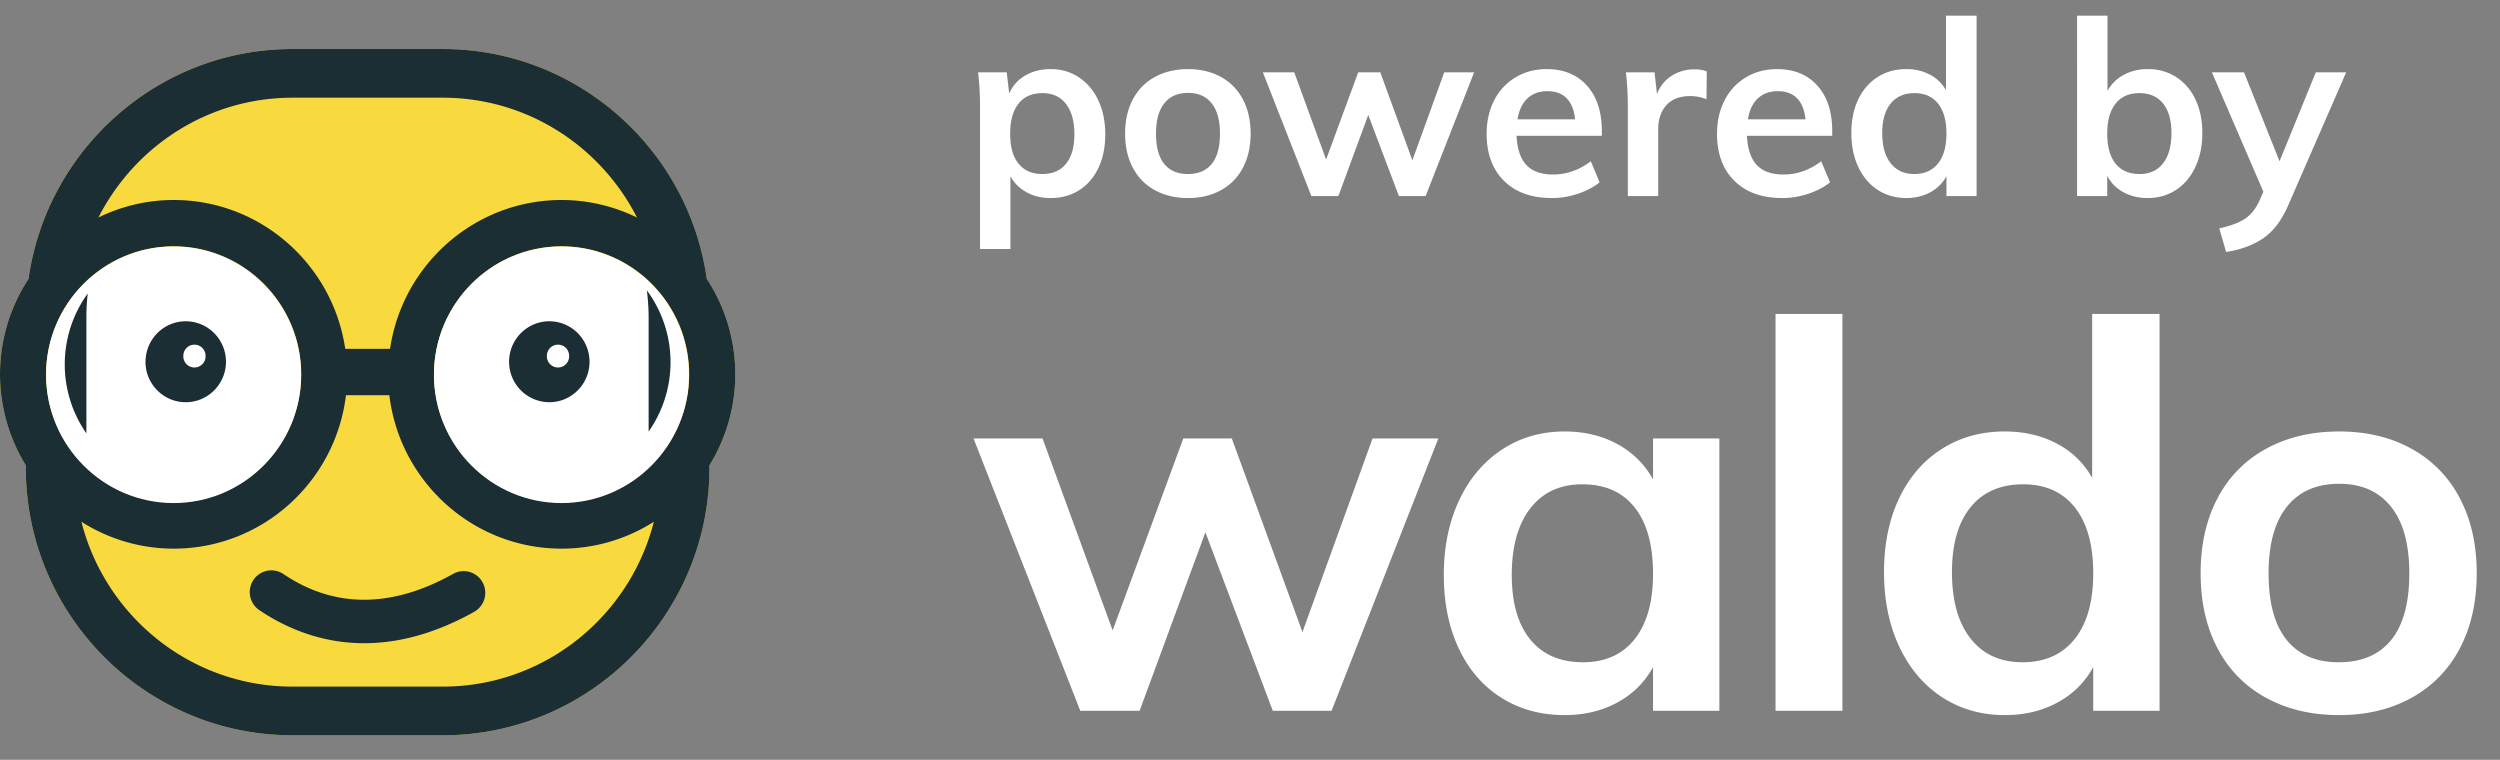
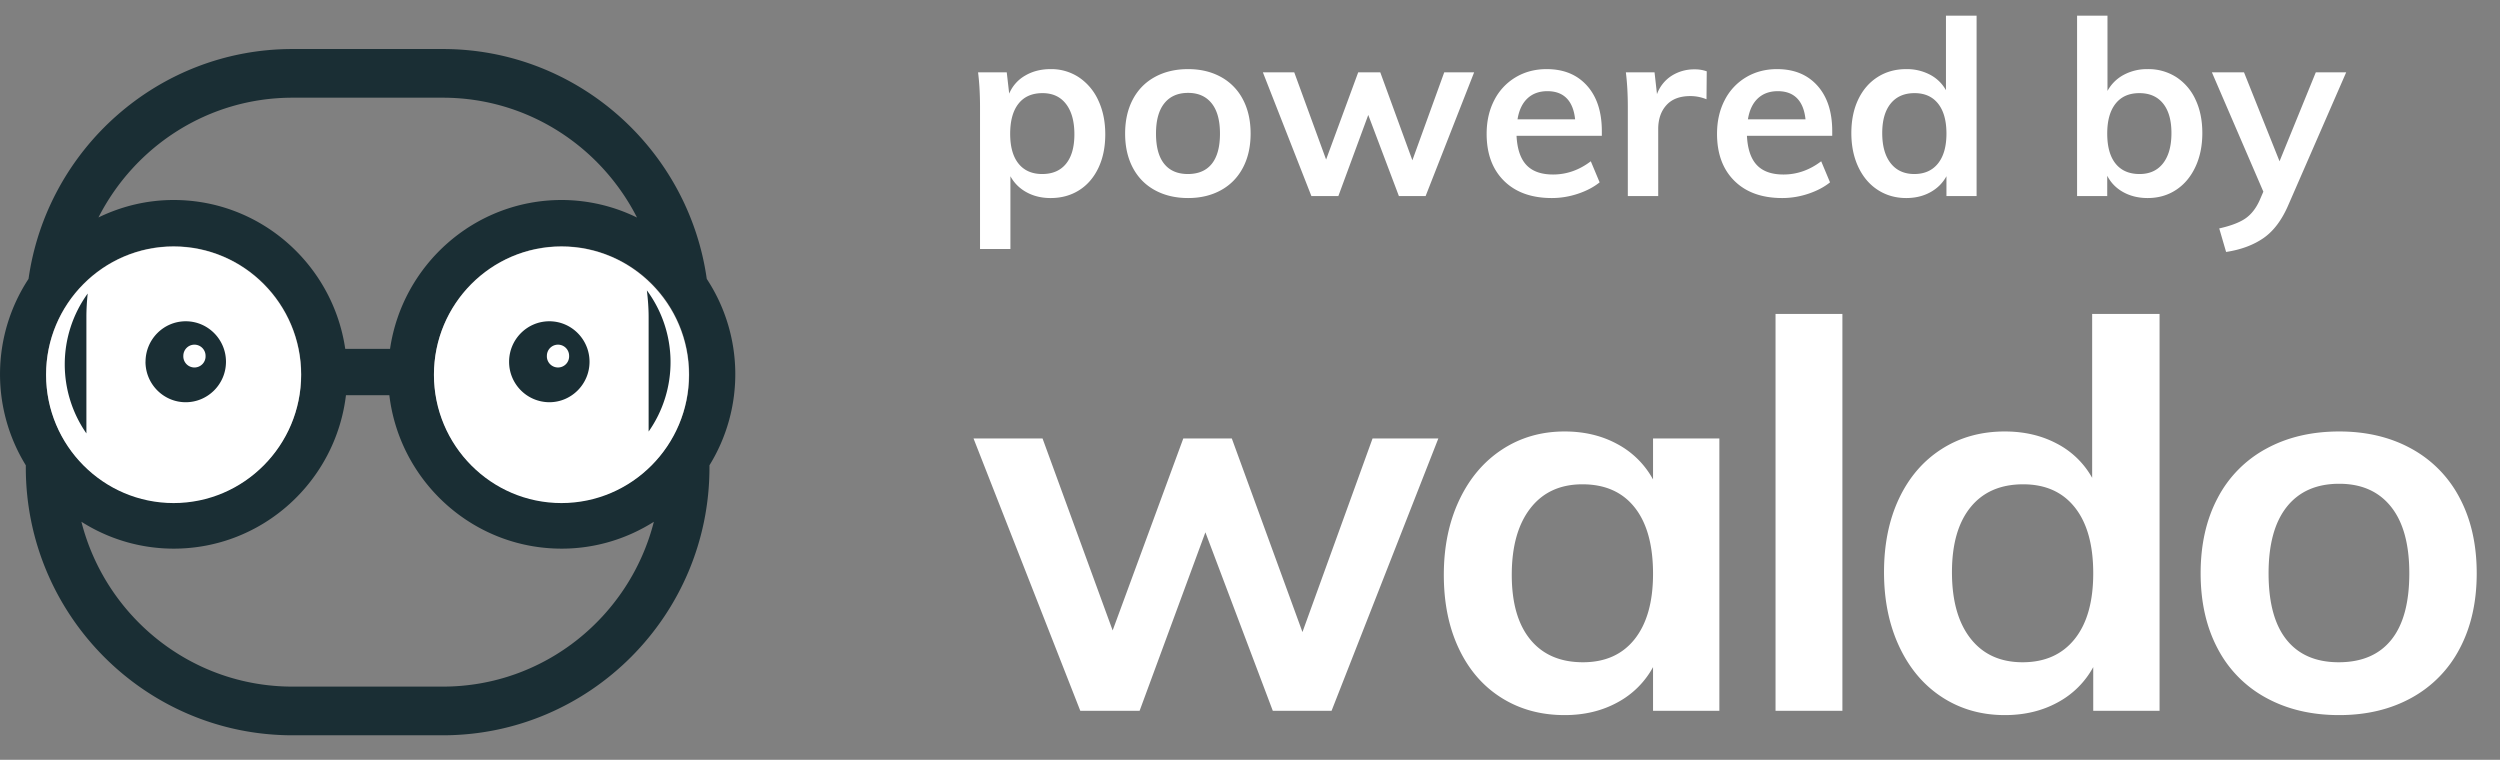
<svg xmlns="http://www.w3.org/2000/svg" width="102" height="31">
  <rect width="100%" height="100%" fill="#808080" stroke="none" />
  <g fill="none" fill-rule="evenodd">
-     <path d="M11.934 2c-5.477 0-10.02 4.085-10.77 9.378a7.086 7.086 0 0 0-.111 7.606v.093C1.053 25.1 5.934 30 11.934 30h6.132c6 0 10.88-4.9 10.88-10.923v-.093a7.078 7.078 0 0 0-.11-7.605C28.087 6.085 23.544 2 18.067 2h-6.132z" fill="#F8DA3F" />
    <path d="M11.934 2c-5.477 0-10.02 4.085-10.77 9.378a7.086 7.086 0 0 0-.111 7.606v.093C1.053 25.1 5.934 30 11.934 30h6.132c6 0 10.88-4.9 10.88-10.923v-.093a7.078 7.078 0 0 0-.11-7.605C28.087 6.085 23.544 2 18.067 2h-6.132zm0 1.986h6.132c3.456 0 6.45 1.992 7.924 4.89a7.008 7.008 0 0 0-3.075-.716c-3.555 0-6.498 2.645-7.001 6.074h-1.828c-.503-3.43-3.446-6.074-7-6.074-1.1 0-2.139.26-3.069.712 1.474-2.894 4.463-4.886 7.917-4.886zm5.776 11.287c0-2.88 2.335-5.224 5.205-5.224 2.869 0 5.204 2.344 5.204 5.224 0 2.88-2.335 5.224-5.204 5.224-2.87 0-5.205-2.344-5.205-5.224zm-15.829 0c0-2.88 2.335-5.224 5.204-5.224 2.87 0 5.205 2.344 5.205 5.224 0 2.88-2.335 5.224-5.205 5.224-2.869 0-5.204-2.344-5.204-5.224zm12.234.85h1.77c.42 3.522 3.41 6.262 7.03 6.262 1.383 0 2.67-.406 3.762-1.096-.983 3.86-4.464 6.725-8.611 6.725h-6.132c-4.148 0-7.632-2.866-8.613-6.727a7.016 7.016 0 0 0 3.764 1.098c3.62 0 6.61-2.74 7.03-6.262z" fill="#1A2E34" />
-     <path d="M10.34 23.663a.89.89 0 0 0 .24 1.23c1.057.712 2.5 1.35 4.28 1.35 1.318 0 2.82-.35 4.486-1.28a.89.89 0 0 0 .342-1.206.878.878 0 0 0-1.198-.344c-2.518 1.407-4.849 1.41-6.928.007a.878.878 0 0 0-1.222.243z" fill="#1A2E34" />
    <path d="M1.88 15.291c0 2.886 2.335 5.234 5.203 5.234 2.868 0 5.202-2.348 5.202-5.234 0-2.885-2.334-5.233-5.202-5.233S1.88 12.406 1.88 15.291z" fill="#FFF" />
    <path d="M2.642 14.865a4.93 4.93 0 0 0 .883 2.818v-4.746c0-.325.02-.645.053-.961a4.924 4.924 0 0 0-.936 2.89zM5.936 14.76c0 .91.736 1.651 1.641 1.651S9.22 15.67 9.22 14.76c0-.911-.737-1.652-1.642-1.652-.905 0-1.64.741-1.64 1.652zm1.544-.242c0-.252.203-.456.453-.456s.454.204.454.456a.454.454 0 1 1-.907 0z" fill="#1A2E34" />
    <g>
      <path d="M17.704 15.291c0 2.886 2.334 5.234 5.203 5.234 2.868 0 5.202-2.348 5.202-5.234 0-2.885-2.334-5.233-5.202-5.233-2.87 0-5.203 2.348-5.203 5.233z" fill="#FFF" />
      <path d="M26.464 12.937v4.67a4.926 4.926 0 0 0-.072-5.76c.043.359.072.72.072 1.09zM22.412 13.108c.905 0 1.641.741 1.641 1.652 0 .91-.736 1.651-1.64 1.651a1.648 1.648 0 0 1-1.642-1.651c0-.911.736-1.652 1.641-1.652zm.354.954a.454.454 0 0 0-.453.456.454.454 0 1 0 .907 0 .454.454 0 0 0-.454-.456z" fill="#1A2E34" />
    </g>
    <path d="m46.496 29 2.684-7.282L51.93 29h2.398l4.356-11.11H56l-2.86 7.898-2.882-7.898h-1.98l-2.882 7.832-2.86-7.832H39.72L44.076 29h2.42zm17.34.176c.807 0 1.525-.172 2.156-.517a3.569 3.569 0 0 0 1.452-1.441V29h2.706V17.89h-2.706v1.672a3.569 3.569 0 0 0-1.452-1.441c-.63-.345-1.35-.517-2.156-.517-.953 0-1.804.246-2.552.737s-1.331 1.18-1.749 2.068c-.418.887-.627 1.903-.627 3.047 0 1.144.205 2.149.616 3.014.41.865.99 1.533 1.738 2.002.748.47 1.606.704 2.574.704zm.748-2.156c-.924 0-1.639-.308-2.145-.924-.506-.616-.759-1.496-.759-2.64 0-1.159.253-2.064.759-2.717s1.214-.979 2.123-.979c.924 0 1.635.315 2.134.946.499.63.748 1.533.748 2.706 0 1.144-.25 2.031-.748 2.662-.499.63-1.203.946-2.112.946zM75.17 29V12.808h-2.728V29h2.728zm6.626.176c.807 0 1.525-.172 2.156-.517a3.569 3.569 0 0 0 1.452-1.441V29h2.706V12.808h-2.75v6.688a3.483 3.483 0 0 0-1.441-1.397c-.623-.33-1.331-.495-2.123-.495-.968 0-1.826.238-2.574.715-.748.477-1.327 1.148-1.738 2.013-.41.865-.616 1.87-.616 3.014 0 1.144.209 2.16.627 3.047.418.887 1.001 1.573 1.749 2.057.748.484 1.599.726 2.552.726zm.726-2.156c-.91 0-1.617-.323-2.123-.968-.506-.645-.759-1.547-.759-2.706 0-1.144.253-2.028.759-2.651.506-.623 1.221-.935 2.145-.935.91 0 1.613.315 2.112.946.499.63.748 1.525.748 2.684 0 1.159-.253 2.053-.759 2.684-.506.63-1.214.946-2.123.946zm12.918 2.156c1.115 0 2.097-.235 2.948-.704a4.826 4.826 0 0 0 1.969-2.013c.462-.873.693-1.896.693-3.069s-.231-2.196-.693-3.069a4.826 4.826 0 0 0-1.969-2.013c-.85-.47-1.833-.704-2.948-.704-1.13 0-2.123.235-2.981.704a4.808 4.808 0 0 0-1.98 2.013c-.462.873-.693 1.896-.693 3.069s.231 2.196.693 3.069a4.808 4.808 0 0 0 1.98 2.013c.858.47 1.852.704 2.981.704zm-.022-2.156c-.924 0-1.632-.304-2.123-.913-.491-.609-.737-1.514-.737-2.717 0-1.188.25-2.094.748-2.717.499-.623 1.21-.935 2.134-.935.91 0 1.613.312 2.112.935.499.623.748 1.529.748 2.717 0 1.203-.246 2.108-.737 2.717s-1.206.913-2.145.913zM41.225 10.16V7.19c.153.28.373.498.66.655.287.157.613.235.98.235.44 0 .828-.107 1.165-.32.337-.213.598-.517.785-.91.187-.393.28-.85.28-1.37 0-.52-.095-.982-.285-1.385a2.245 2.245 0 0 0-.79-.94 2.041 2.041 0 0 0-1.155-.335c-.393 0-.74.088-1.04.265a1.53 1.53 0 0 0-.65.735l-.1-.87h-1.17c.053.42.08.897.08 1.43v5.78h1.24zm1.3-3.06c-.42 0-.743-.142-.97-.425-.227-.283-.34-.688-.34-1.215 0-.533.113-.943.34-1.23.227-.287.553-.43.98-.43.413 0 .733.148.96.445.227.297.34.708.34 1.235 0 .52-.113.92-.34 1.2-.227.28-.55.42-.97.42zm5.95.98c.507 0 .953-.107 1.34-.32.387-.213.685-.518.895-.915.21-.397.315-.862.315-1.395s-.105-.998-.315-1.395a2.193 2.193 0 0 0-.895-.915c-.387-.213-.833-.32-1.34-.32-.513 0-.965.107-1.355.32-.39.213-.69.518-.9.915-.21.397-.315.862-.315 1.395s.105.998.315 1.395c.21.397.51.702.9.915.39.213.842.32 1.355.32zm-.01-.98c-.42 0-.742-.138-.965-.415-.223-.277-.335-.688-.335-1.235 0-.54.113-.952.34-1.235.227-.283.55-.425.97-.425.413 0 .733.142.96.425.227.283.34.695.34 1.235 0 .547-.112.958-.335 1.235-.223.277-.548.415-.975.415zm6.14.9 1.22-3.31L57.075 8h1.09l1.98-5.05h-1.22l-1.3 3.59-1.31-3.59h-.9l-1.31 3.56-1.3-3.56h-1.28L53.505 8h1.1zm8.71.08c.36 0 .715-.058 1.065-.175.35-.117.645-.272.885-.465l-.36-.86c-.473.36-.987.54-1.54.54-.48 0-.842-.128-1.085-.385s-.378-.655-.405-1.195h3.48v-.19c0-.787-.202-1.405-.605-1.855-.403-.45-.952-.675-1.645-.675-.473 0-.897.112-1.27.335a2.289 2.289 0 0 0-.87.935c-.207.4-.31.857-.31 1.37 0 .813.237 1.453.71 1.92.473.467 1.123.7 1.95.7zm.95-3.21h-2.35c.06-.373.195-.658.405-.855.21-.197.482-.295.815-.295.333 0 .595.097.785.29.19.193.305.48.345.86zM67.655 8V5.27c0-.407.112-.733.335-.98.223-.247.548-.37.975-.37.227 0 .447.043.66.13l.01-1.14a1.405 1.405 0 0 0-.5-.08 1.7 1.7 0 0 0-.93.26 1.5 1.5 0 0 0-.6.75l-.1-.89h-1.17c.053.42.08.897.08 1.43V8h1.24zm5.06.08c.36 0 .715-.058 1.065-.175.35-.117.645-.272.885-.465l-.36-.86c-.473.36-.987.54-1.54.54-.48 0-.842-.128-1.085-.385s-.378-.655-.405-1.195h3.48v-.19c0-.787-.202-1.405-.605-1.855-.403-.45-.952-.675-1.645-.675-.473 0-.897.112-1.27.335a2.289 2.289 0 0 0-.87.935c-.207.4-.31.857-.31 1.37 0 .813.237 1.453.71 1.92.473.467 1.123.7 1.95.7zm.95-3.21h-2.35c.06-.373.195-.658.405-.855.21-.197.482-.295.815-.295.333 0 .595.097.785.29.19.193.305.48.345.86zm4.11 3.21c.367 0 .693-.078.98-.235.287-.157.507-.375.66-.655V8h1.23V.64h-1.25v3.04a1.583 1.583 0 0 0-.655-.635 2.03 2.03 0 0 0-.965-.225c-.44 0-.83.108-1.17.325-.34.217-.603.522-.79.915-.187.393-.28.85-.28 1.37 0 .52.095.982.285 1.385.19.403.455.715.795.935.34.22.727.33 1.16.33zm.33-.98c-.413 0-.735-.147-.965-.44-.23-.293-.345-.703-.345-1.23 0-.52.115-.922.345-1.205.23-.283.555-.425.975-.425.413 0 .733.143.96.43.227.287.34.693.34 1.22s-.115.933-.345 1.22c-.23.287-.552.43-.965.43zm9.52.98c.433 0 .818-.11 1.155-.33.337-.22.6-.532.79-.935.19-.403.285-.865.285-1.385s-.093-.977-.28-1.37a2.159 2.159 0 0 0-.785-.915 2.105 2.105 0 0 0-1.165-.325 2.01 2.01 0 0 0-.98.235 1.622 1.622 0 0 0-.66.655V.64h-1.24V8h1.23v-.83c.147.287.365.51.655.67.29.16.622.24.995.24zm-.33-.98c-.427 0-.753-.142-.98-.425-.227-.283-.34-.692-.34-1.225 0-.527.113-.933.34-1.22.227-.287.55-.43.97-.43.42 0 .743.142.97.425.227.283.34.685.34 1.205 0 .527-.113.937-.34 1.23-.227.293-.547.44-.96.44zm3.53 3.18c.607-.093 1.117-.283 1.53-.57.413-.287.753-.743 1.02-1.37l2.35-5.39h-1.24l-1.48 3.63-1.45-3.63h-1.31l2.1 4.87-.16.37c-.147.32-.338.562-.575.725-.237.163-.592.298-1.065.405l.28.96z" fill="#FFF" fill-rule="nonzero" />
  </g>
</svg>